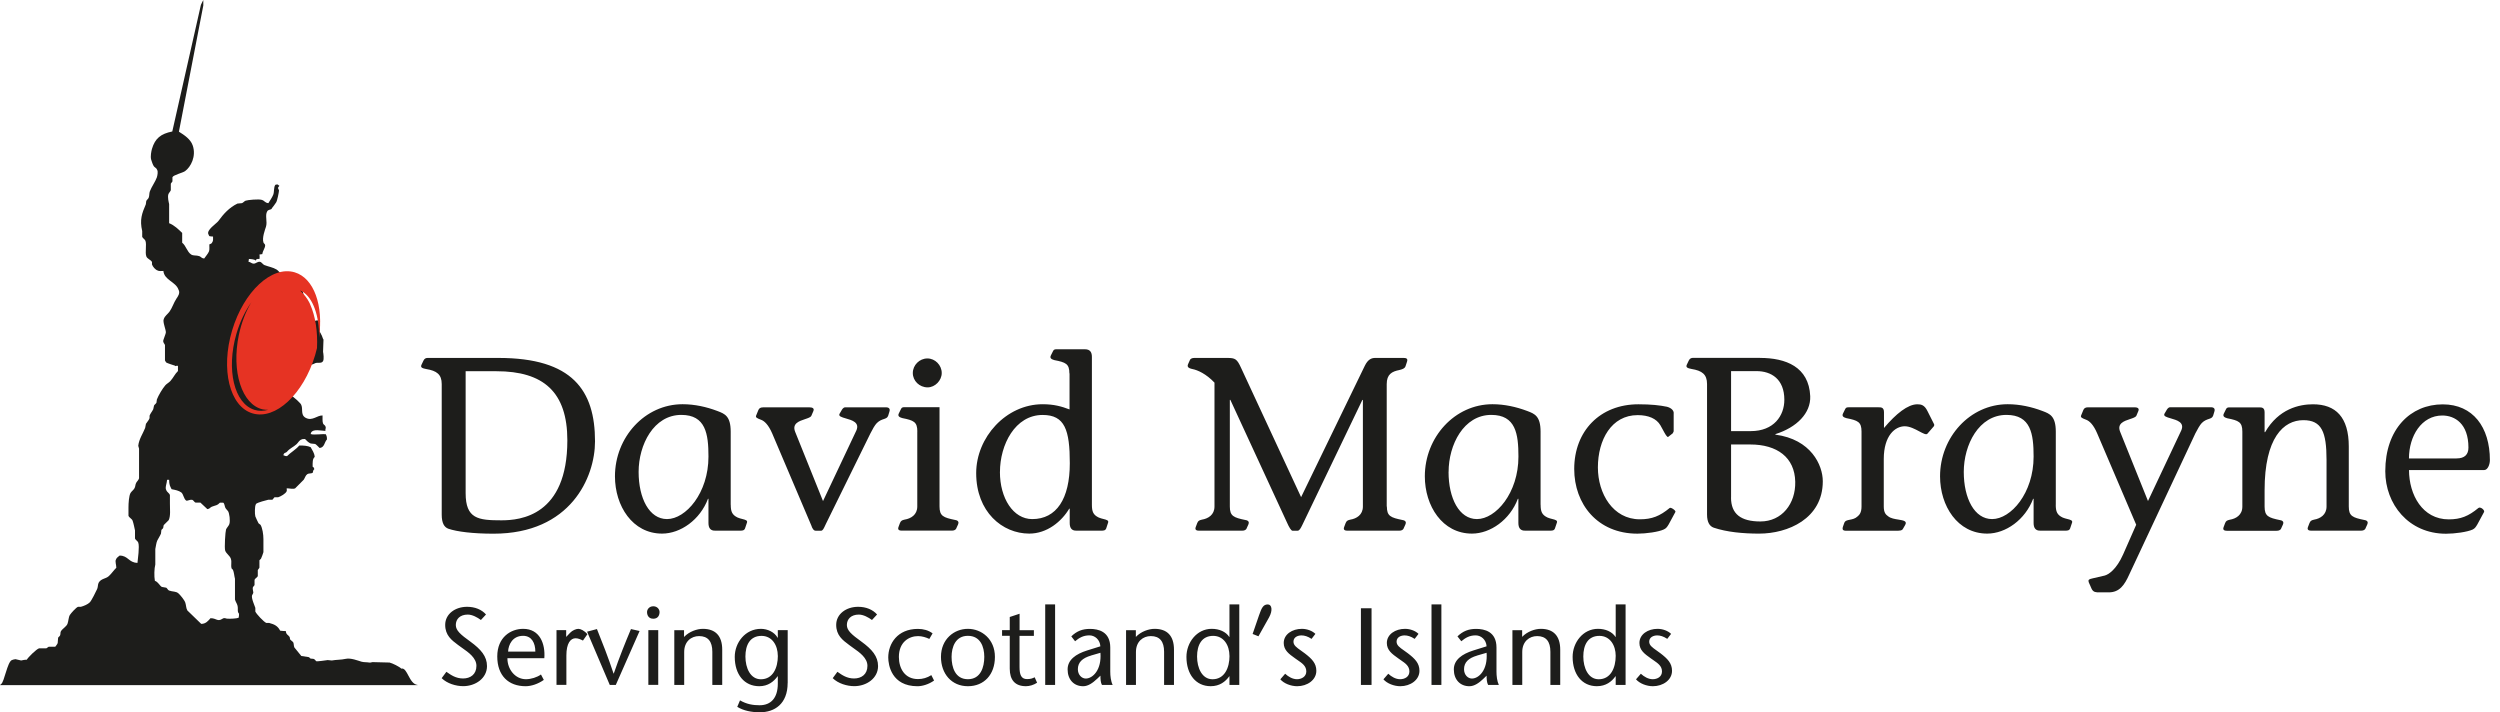
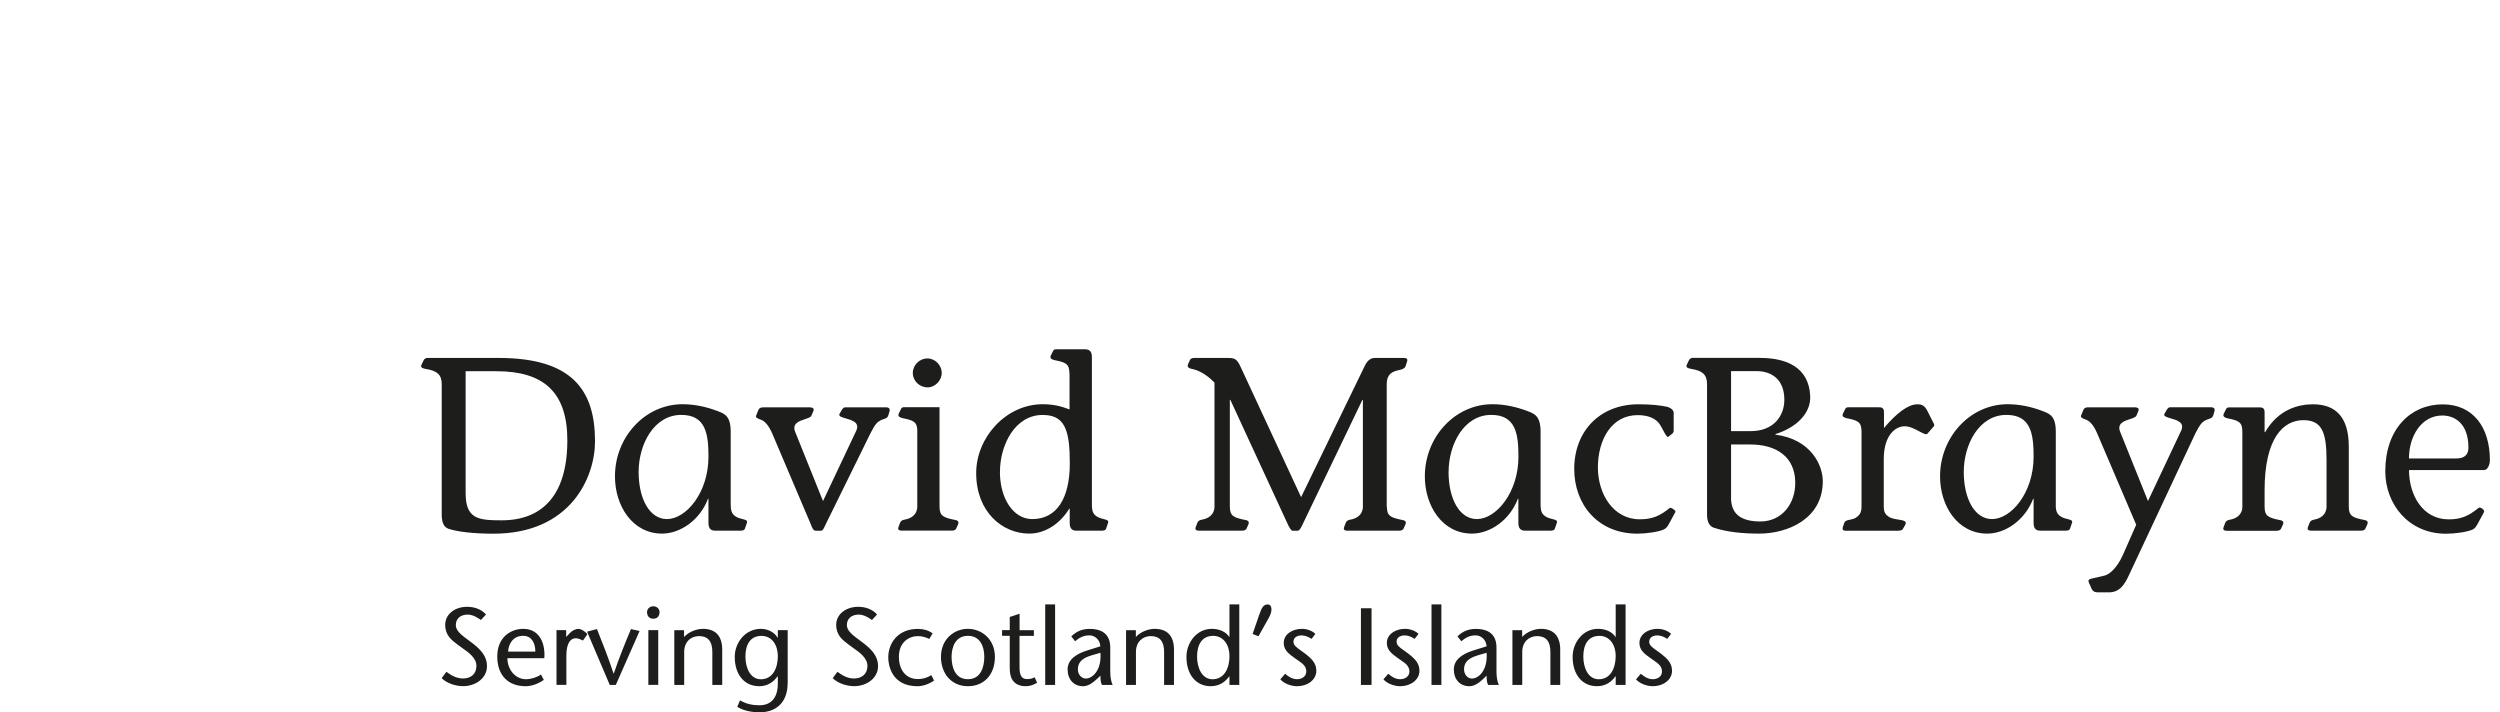
<svg xmlns="http://www.w3.org/2000/svg" width="179" height="51" viewBox="0 0 179 51" fill="none">
  <path fill-rule="evenodd" clip-rule="evenodd" d="M76.568 26.736C76.568 26.047 76.304 25.942 75.491 25.784C75.314 25.731 75.137 25.659 75.243 25.448L75.401 25.132C75.453 25.008 75.559 25.008 75.668 25.008H77.683C78.037 25.008 78.18 25.204 78.18 25.554V36.139C78.18 36.621 78.266 36.865 78.673 37.057C78.783 37.104 78.9 37.134 79.006 37.16C79.223 37.215 79.391 37.257 79.343 37.411L79.204 37.837C79.138 37.997 78.997 37.996 78.837 37.995L78.797 37.995H77.084C76.73 38.01 76.591 37.799 76.591 37.445V36.421H76.557C76.011 37.34 74.968 38.206 73.695 38.206C71.767 38.206 69.895 36.651 69.895 33.876C69.895 31.315 72.034 28.943 74.651 28.943C75.465 28.943 76.014 29.101 76.579 29.316V26.736H76.568ZM71.594 33.789C71.594 35.679 72.546 37.167 73.909 37.167C75.642 37.167 76.598 35.717 76.598 33.171C76.598 30.788 76.244 29.711 74.655 29.711C72.674 29.711 71.597 31.85 71.597 33.793L71.594 33.789ZM30.512 26.422C31.273 26.546 31.627 26.81 31.627 27.499V36.849C31.627 37.451 31.804 37.749 32.105 37.858C32.722 38.069 33.856 38.212 35.339 38.212C40.852 38.212 42.603 34.179 42.603 31.6C42.603 27.958 40.995 25.628 35.693 25.628H30.621C30.512 25.628 30.392 25.661 30.32 25.82L30.177 26.121C30.087 26.317 30.245 26.369 30.512 26.422ZM33.34 35.312V26.58H35.55C38.909 26.58 40.622 28.064 40.622 31.528C40.622 36.939 37.248 37.255 35.904 37.255C34.24 37.255 33.34 37.15 33.34 35.312ZM52.816 37.057C52.413 36.865 52.322 36.62 52.322 36.138H52.318V30.908C52.318 29.79 51.886 29.626 51.392 29.438L51.347 29.421C50.59 29.134 49.739 28.942 48.873 28.942C46.169 28.942 44.031 31.311 44.031 34.105C44.031 36.225 45.285 38.206 47.404 38.206C48.73 38.206 50.127 37.215 50.692 35.713H50.726V37.445C50.726 37.799 50.865 38.01 51.219 37.995H52.936L52.975 37.995C53.136 37.996 53.276 37.997 53.343 37.837L53.486 37.411C53.534 37.257 53.366 37.215 53.149 37.16C53.043 37.133 52.925 37.104 52.816 37.057ZM47.758 37.166C46.486 37.166 45.725 35.679 45.725 33.789C45.725 31.846 46.802 29.707 48.783 29.707C50.53 29.707 50.726 31.07 50.726 32.693C50.726 35.31 49.099 37.166 47.758 37.166ZM58.4 37.998C58.257 38.013 58.137 37.787 58.099 37.644L55.29 31.035C55.023 30.418 54.74 30.154 54.511 30.064L54.446 30.038C54.219 29.949 54.076 29.892 54.142 29.747L54.3 29.359C54.352 29.22 54.477 29.167 54.635 29.167H57.975C58.137 29.167 58.329 29.22 58.238 29.431L58.095 29.766C58.048 29.875 57.855 29.939 57.637 30.011C57.217 30.151 56.699 30.322 56.932 30.915L58.928 35.877L61.315 30.824C61.568 30.247 61.009 30.087 60.566 29.96C60.262 29.873 60.013 29.802 60.114 29.623L60.219 29.446C60.225 29.436 60.231 29.425 60.238 29.413C60.292 29.316 60.376 29.164 60.52 29.164H63.435C63.646 29.164 63.755 29.269 63.68 29.48L63.593 29.766C63.539 29.918 63.426 29.956 63.279 30.006C63.136 30.053 62.963 30.112 62.78 30.293C62.636 30.436 62.46 30.756 62.32 31.035L59.138 37.504L59.112 37.559L59.088 37.611C58.977 37.851 58.907 38.001 58.784 38.001H58.397L58.4 37.998ZM64.604 29.935C65.414 30.097 65.681 30.202 65.681 30.891L65.677 30.895V36.265C65.677 36.863 65.218 37.131 64.777 37.202L64.755 37.208L64.739 37.212C64.622 37.241 64.503 37.271 64.438 37.447L64.333 37.73C64.246 37.955 64.419 37.993 64.563 37.993H68.151C68.309 37.993 68.4 37.94 68.452 37.869L68.596 37.553C68.663 37.409 68.629 37.266 68.4 37.232C67.537 37.056 67.27 36.95 67.27 36.261V29.155H64.781C64.672 29.155 64.566 29.155 64.514 29.28L64.356 29.6C64.25 29.811 64.427 29.882 64.604 29.935ZM67.428 26.708C67.428 26.143 66.954 25.665 66.404 25.665H66.4C65.835 25.665 65.357 26.143 65.357 26.708C65.357 27.273 65.835 27.736 66.419 27.736C66.954 27.736 67.428 27.239 67.428 26.708ZM100.43 37.236C99.564 37.059 99.3 36.954 99.3 36.265L99.289 36.269V27.503C99.289 26.795 99.662 26.599 100.192 26.494L100.226 26.485C100.408 26.436 100.569 26.393 100.633 26.23L100.738 25.91C100.829 25.661 100.667 25.628 100.494 25.628H98.46C98.216 25.628 97.948 25.718 97.719 26.192L93.159 35.595L88.866 26.351C88.568 25.695 88.444 25.628 87.86 25.628H85.511C85.353 25.628 85.262 25.684 85.21 25.752L85.067 26.072C84.999 26.234 85.033 26.354 85.386 26.426C85.737 26.494 86.358 26.761 86.957 27.397V36.269C86.957 36.867 86.497 37.135 86.057 37.206L86.04 37.211L86.016 37.217C85.906 37.246 85.785 37.277 85.722 37.451L85.616 37.733C85.526 37.959 85.707 37.997 85.846 37.997H88.937C89.099 37.997 89.186 37.944 89.239 37.873L89.382 37.557C89.45 37.413 89.416 37.27 89.186 37.236C88.324 37.059 88.056 36.954 88.056 36.265V28.632H88.094L92.157 37.432C92.3 37.752 92.443 38.001 92.549 38.001H92.899C93.04 38.001 93.126 37.828 93.23 37.621L93.234 37.613L97.545 28.636H97.583V36.269C97.583 36.867 97.124 37.135 96.683 37.206C96.67 37.21 96.657 37.213 96.644 37.216C96.531 37.245 96.412 37.275 96.348 37.451L96.242 37.733C96.152 37.959 96.329 37.997 96.472 37.997H100.181C100.343 37.997 100.43 37.944 100.482 37.873L100.625 37.557C100.697 37.413 100.659 37.27 100.43 37.236ZM110.309 36.138C110.309 36.62 110.396 36.865 110.806 37.057C110.916 37.104 111.034 37.133 111.14 37.16C111.357 37.215 111.525 37.257 111.477 37.411L111.333 37.837C111.271 37.997 111.131 37.996 110.967 37.995L110.927 37.995H109.213C108.86 38.01 108.716 37.799 108.716 37.445V35.713H108.679C108.114 37.215 106.717 38.206 105.391 38.206C103.272 38.206 102.018 36.225 102.018 34.105C102.018 31.311 104.156 28.942 106.86 28.942C107.726 28.942 108.573 29.134 109.334 29.421L109.38 29.438C109.873 29.626 110.305 29.79 110.305 30.908V36.138H110.309ZM103.716 33.789C103.716 35.679 104.476 37.166 105.749 37.166C107.093 37.166 108.72 35.31 108.72 32.693C108.72 31.07 108.528 29.707 106.777 29.707C104.797 29.707 103.72 31.846 103.72 33.789H103.716ZM119.789 30.983C119.816 30.935 119.838 30.896 119.838 30.852H119.835V29.636C119.872 29.407 119.677 29.211 119.356 29.124C118.848 29.019 118.227 28.947 117.308 28.947C114.567 28.947 112.714 30.856 112.714 33.579C112.714 36.087 114.375 38.21 117.24 38.21C117.854 38.21 118.754 38.086 119.127 37.909C119.301 37.832 119.374 37.714 119.451 37.588L119.465 37.566L119.481 37.54L119.959 36.655C120.012 36.565 119.639 36.301 119.552 36.369C118.844 36.953 118.28 37.182 117.413 37.182C115.486 37.182 114.409 35.341 114.409 33.469C114.409 31.489 115.38 29.723 117.255 29.723C118.035 29.723 118.6 29.971 118.882 30.446C118.937 30.54 118.995 30.647 119.052 30.754L119.052 30.754C119.212 31.053 119.366 31.342 119.447 31.278L119.763 31.029C119.772 31.013 119.781 30.997 119.789 30.983ZM126.02 25.627C127.857 25.627 129.518 26.263 129.612 28.364C129.664 29.584 128.637 30.608 127.119 31.083V31.12C129.664 31.456 130.512 33.297 130.512 34.46C130.512 37.149 128 38.207 125.955 38.207C124.807 38.207 123.64 38.098 122.702 37.782C122.401 37.676 122.224 37.375 122.224 36.844V27.494C122.224 26.805 121.87 26.541 121.109 26.417C120.846 26.364 120.684 26.312 120.774 26.116L120.917 25.815C120.989 25.657 121.113 25.623 121.219 25.623H126.027L126.02 25.627ZM123.941 30.868H125.353C127.017 30.868 127.759 29.757 127.759 28.624C127.759 27.14 126.822 26.572 125.763 26.572H123.945V30.864L123.941 30.868ZM123.941 35.624C123.941 36.806 124.649 37.337 126.046 37.337C127.586 37.337 128.573 36.064 128.539 34.494C128.505 32.743 127.232 31.825 125.323 31.825H123.945V35.624H123.941ZM137.28 28.947C136.606 28.947 135.759 29.617 134.893 30.645V29.516C134.893 29.16 134.683 29.161 134.494 29.162L134.467 29.162H132.381C132.276 29.162 132.17 29.162 132.117 29.286L131.959 29.606C131.854 29.817 132.027 29.889 132.208 29.941C133.021 30.103 133.285 30.209 133.285 30.898V36.267C133.285 36.712 133.127 36.87 133.002 36.975C132.832 37.138 132.629 37.178 132.452 37.212C132.261 37.249 132.101 37.279 132.046 37.453L131.959 37.698C131.85 38.011 132.06 38.006 132.305 38.001C132.338 38 132.371 37.999 132.404 37.999H135.706L135.766 38C135.991 38.001 136.19 38.002 136.256 37.856L136.399 37.608C136.584 37.308 136.291 37.261 135.928 37.203C135.671 37.163 135.38 37.116 135.198 36.971C135.021 36.847 134.878 36.708 134.878 36.264V32.871C134.878 31.176 135.695 30.521 136.38 30.521C136.739 30.521 137.119 30.724 137.425 30.888C137.704 31.037 137.92 31.153 138.003 31.052L138.447 30.54C138.485 30.506 138.5 30.434 138.485 30.382L138.003 29.425C137.792 29 137.562 28.947 137.28 28.947ZM147.192 36.138C147.192 36.62 147.282 36.865 147.689 37.057C147.799 37.104 147.917 37.134 148.023 37.16C148.24 37.215 148.408 37.257 148.363 37.411L148.22 37.837C148.153 37.997 148.013 37.996 147.852 37.995L147.813 37.995H146.1C145.746 38.01 145.606 37.799 145.606 37.445V35.713H145.572C145.004 37.215 143.611 38.206 142.285 38.206C140.161 38.206 138.908 36.225 138.908 34.105C138.908 31.311 141.046 28.942 143.75 28.942C144.616 28.942 145.467 29.134 146.224 29.421L146.269 29.438C146.763 29.626 147.195 29.79 147.195 30.908V36.138H147.192ZM140.606 33.789C140.606 35.679 141.366 37.166 142.635 37.166C143.98 37.166 145.606 35.31 145.606 32.693C145.606 31.07 145.411 29.707 143.663 29.707C141.683 29.707 140.606 31.846 140.606 33.789ZM149.794 41.42C149.608 41.465 149.48 41.496 149.559 41.69L149.552 41.687L149.763 42.165C149.891 42.413 150.064 42.413 150.331 42.413H150.987C151.762 42.413 152.116 41.882 152.451 41.141L157.188 31.03C157.331 30.752 157.508 30.432 157.648 30.288C157.829 30.107 158.003 30.049 158.146 30C158.294 29.951 158.407 29.913 158.461 29.761L158.548 29.475C158.619 29.264 158.514 29.159 158.303 29.159H155.385C155.241 29.159 155.156 29.311 155.102 29.408L155.094 29.423L155.083 29.441L154.978 29.618C154.877 29.797 155.127 29.869 155.43 29.956C155.873 30.083 156.432 30.243 156.179 30.819L153.796 35.873L151.8 30.91C151.567 30.317 152.085 30.146 152.507 30.006C152.726 29.934 152.918 29.87 152.967 29.761L153.107 29.426C153.197 29.215 153.001 29.163 152.843 29.163H149.503C149.345 29.163 149.221 29.215 149.168 29.355L149.01 29.742C148.945 29.887 149.089 29.943 149.314 30.032L149.382 30.059C149.612 30.149 149.895 30.413 150.158 31.03L152.952 37.571L152.018 39.691C151.54 40.772 150.972 41.141 150.689 41.212L149.842 41.408L149.794 41.42ZM162.145 30.943H162.182C163.154 29.264 164.637 28.947 165.609 28.947C167.236 28.947 168.173 29.866 168.173 31.971V36.264C168.173 36.953 168.437 37.058 169.303 37.235C169.532 37.269 169.566 37.412 169.495 37.555L169.352 37.871C169.299 37.943 169.209 37.996 169.051 37.996H165.481C165.342 37.996 165.161 37.958 165.251 37.732L165.36 37.45C165.425 37.274 165.543 37.244 165.657 37.215L165.657 37.215C165.67 37.212 165.683 37.208 165.695 37.205C166.121 37.133 166.58 36.866 166.58 36.267V32.927C166.58 30.916 166.226 30.084 164.92 30.084C163.504 30.084 162.145 31.338 162.145 35.104V36.271C162.145 36.96 162.412 37.066 163.259 37.242C163.489 37.276 163.527 37.419 163.455 37.563L163.312 37.879C163.259 37.95 163.169 38.003 163.011 38.003H159.441C159.298 38.003 159.121 37.965 159.211 37.74L159.317 37.457C159.377 37.282 159.498 37.252 159.612 37.223L159.612 37.223C159.626 37.219 159.639 37.216 159.652 37.212C160.096 37.141 160.552 36.873 160.552 36.275V30.905C160.552 30.216 160.288 30.111 159.475 29.949C159.298 29.896 159.121 29.825 159.226 29.614L159.384 29.294C159.437 29.169 159.546 29.169 159.652 29.169H161.719L161.746 29.169C161.935 29.168 162.145 29.168 162.145 29.523V30.943ZM172.485 33.655C172.486 35.42 173.442 37.187 175.331 37.187C176.182 37.187 176.747 36.957 177.451 36.374C177.594 36.249 177.93 36.532 177.858 36.66L177.38 37.545L177.358 37.581C177.28 37.711 177.206 37.835 177.045 37.914C176.657 38.091 175.772 38.215 175.135 38.215C172.447 38.215 170.786 36.091 170.786 33.742C170.786 30.718 172.59 28.952 174.902 28.952C177.06 28.952 178.276 30.579 178.276 32.947C178.276 33.263 178.118 33.655 177.869 33.655H172.485ZM176.74 32.047C176.74 32.541 176.472 32.823 175.889 32.823L175.892 32.827H172.481C172.481 31.219 173.381 29.75 174.868 29.75C175.768 29.75 176.74 30.334 176.74 32.047ZM34.44 44.396C34.173 44.2 33.819 44.004 33.491 44.004C32.941 44.004 32.636 44.324 32.636 44.75C32.636 45.142 32.971 45.431 33.679 45.94C34.432 46.49 34.869 46.99 34.869 47.694C34.869 48.564 34.045 49.129 33.167 49.129C32.644 49.129 32.015 48.941 31.623 48.557L31.962 48.101L31.969 48.106C32.287 48.33 32.64 48.579 33.156 48.579C33.676 48.579 34.112 48.289 34.112 47.676C34.112 47.107 33.545 46.71 33.099 46.398L33.099 46.398C33.005 46.332 32.916 46.27 32.84 46.211L32.787 46.172C32.339 45.838 31.876 45.492 31.876 44.742C31.876 43.963 32.587 43.447 33.442 43.447C34.015 43.447 34.493 43.65 34.798 43.997L34.436 44.388L34.44 44.396ZM37.656 48.632C36.88 48.632 36.323 47.909 36.331 47.126H38.974C39.053 46.098 38.654 45.025 37.46 45.025C36.575 45.025 35.604 45.623 35.604 47.001C35.604 48.38 36.41 49.133 37.634 49.133C38.044 49.133 38.526 48.971 38.937 48.681L38.733 48.293C38.455 48.496 38.018 48.632 37.656 48.632ZM37.453 45.525C38.07 45.525 38.33 46.041 38.33 46.655H36.38C36.402 46.154 36.7 45.525 37.453 45.525ZM40.538 45.604L40.82 45.307C40.978 45.138 41.246 45.025 41.408 45.025C41.57 45.025 41.837 45.149 42.059 45.409L41.739 45.864C41.566 45.778 41.393 45.699 41.212 45.699C40.85 45.699 40.553 46.06 40.553 46.93V49.038H39.845V45.119H40.538V45.604ZM42.036 45.229L43.659 49.04H44.092L45.794 45.18L45.177 45.041C44.759 46.039 44.352 47.04 43.946 48.226H43.931C43.539 47.04 43.14 46.039 42.741 45.041L42.036 45.229ZM46.328 43.823C46.328 43.627 46.49 43.409 46.776 43.409C47.063 43.409 47.224 43.627 47.224 43.823C47.224 44.034 47.123 44.301 46.776 44.301C46.43 44.301 46.328 44.034 46.328 43.823ZM47.13 45.118V49.038H46.422V45.118H47.13ZM50.321 45.025C49.914 45.025 49.35 45.213 48.981 45.604L48.977 45.608V45.122H48.28V49.042H48.988V46.681C48.988 45.928 49.496 45.544 50.054 45.544C50.69 45.544 51.003 45.928 51.003 46.666V49.042H51.711V46.516C51.711 45.525 51.225 45.025 50.321 45.025ZM56.396 48.899C56.396 50.398 55.462 51 54.404 51C53.824 51 53.24 50.891 52.788 50.609L52.984 50.146C53.462 50.42 53.903 50.496 54.389 50.496C55.194 50.496 55.691 49.976 55.691 48.952V48.421H55.676C55.401 48.805 54.987 49.133 54.366 49.133C53.285 49.133 52.608 48.289 52.608 47.032C52.608 46.011 53.361 45.025 54.483 45.025C54.953 45.025 55.454 45.258 55.676 45.661H55.691V45.119H56.399V48.899H56.396ZM55.691 46.956C55.691 46.218 55.292 45.529 54.524 45.529C53.707 45.529 53.372 46.173 53.372 47.005C53.372 47.837 53.733 48.636 54.479 48.636C55.334 48.636 55.695 47.826 55.695 46.956H55.691ZM61.491 44.004C61.819 44.004 62.172 44.2 62.44 44.396L62.436 44.388L62.798 43.997C62.493 43.65 62.014 43.447 61.442 43.447C60.587 43.447 59.872 43.963 59.872 44.742C59.872 45.49 60.336 45.836 60.783 46.168L60.84 46.211C60.917 46.271 61.007 46.334 61.102 46.401C61.545 46.712 62.108 47.108 62.108 47.676C62.108 48.289 61.672 48.579 61.152 48.579C60.643 48.579 60.297 48.338 59.979 48.115L59.958 48.101L59.623 48.557C60.015 48.941 60.644 49.129 61.167 49.129C62.044 49.129 62.869 48.564 62.869 47.694C62.869 46.99 62.432 46.49 61.679 45.94C60.975 45.431 60.636 45.142 60.636 44.75C60.636 44.324 60.941 44.004 61.491 44.004ZM66.879 48.727C66.495 49.002 66.031 49.134 65.693 49.134C63.833 49.134 63.599 47.612 63.599 47.074C63.599 46.091 64.251 45.029 65.723 45.029C66.122 45.029 66.483 45.131 66.773 45.349L66.54 45.748C66.314 45.639 66.02 45.545 65.734 45.545C65.09 45.545 64.36 45.967 64.36 47.036C64.36 47.853 64.778 48.622 65.727 48.622C66.062 48.622 66.378 48.535 66.683 48.339L66.882 48.731L66.879 48.727ZM69.301 45.025C68.314 45.025 67.373 45.763 67.373 47.032C67.373 48.248 68.141 49.133 69.301 49.133C70.46 49.133 71.236 48.3 71.236 47.032C71.236 45.763 70.287 45.025 69.301 45.025ZM69.301 48.632C68.386 48.632 68.133 47.77 68.133 47.032C68.133 46.324 68.416 45.525 69.301 45.525C70.186 45.525 70.475 46.294 70.475 47.032C70.475 47.77 70.216 48.632 69.301 48.632ZM72.998 45.122H74.026V45.528H72.998V47.746C72.998 48.296 73.107 48.624 73.54 48.624C73.8 48.624 73.947 48.563 74.082 48.492L74.256 48.883C74.015 49.042 73.721 49.132 73.457 49.132C72.674 49.132 72.298 48.68 72.298 47.878V45.525H71.748V45.118H72.298V44.177L73.002 43.943V45.118L72.998 45.122ZM74.837 43.277H75.545V49.041H74.837V43.277ZM78.535 48.618C78.252 48.885 77.913 49.134 77.556 49.134C76.897 49.134 76.441 48.667 76.441 47.929C76.441 47.247 77.021 46.829 77.838 46.573L78.787 46.276C78.757 45.797 78.388 45.492 78.004 45.492C77.548 45.492 77.258 45.681 76.976 45.914L76.705 45.564C77.096 45.187 77.495 45.029 78.045 45.029C78.632 45.029 79.495 45.214 79.495 46.362V48.087C79.495 48.388 79.532 48.765 79.668 49.043H78.9C78.806 48.878 78.791 48.625 78.791 48.377L78.538 48.618H78.535ZM78.117 46.938C77.495 47.119 77.175 47.424 77.175 47.917C77.175 48.324 77.458 48.584 77.74 48.584C78.241 48.584 78.885 47.963 78.791 46.739L78.117 46.935V46.938ZM82.667 45.025C82.257 45.025 81.692 45.213 81.327 45.604V45.122H80.626V49.042H81.334V46.681C81.334 45.928 81.843 45.544 82.4 45.544C83.036 45.544 83.349 45.928 83.349 46.666V49.042H84.057V46.516C84.057 45.525 83.571 45.025 82.667 45.025ZM88.033 48.42H88.018C87.743 48.804 87.329 49.132 86.685 49.132C85.627 49.132 84.949 48.288 84.949 47.031C84.949 46.01 85.687 45.024 86.76 45.024C87.291 45.024 87.773 45.227 88.014 45.604H88.029V43.277H88.733V49.041H88.029V48.424L88.033 48.42ZM88.029 46.955C88.029 46.217 87.63 45.528 86.862 45.528C86.049 45.528 85.71 46.172 85.71 47.004C85.71 47.837 86.071 48.635 86.817 48.635C87.671 48.635 88.033 47.825 88.033 46.955H88.029ZM90.15 44.045L89.687 45.393H89.691L90.105 45.558L90.866 44.203C91.141 43.706 91.069 43.277 90.772 43.277C90.448 43.277 90.331 43.529 90.15 44.045ZM93.907 45.744C93.625 45.559 93.399 45.495 93.184 45.495C92.932 45.495 92.612 45.612 92.612 45.943C92.612 46.204 92.834 46.36 93.147 46.58C93.232 46.639 93.323 46.703 93.418 46.776C93.919 47.16 94.25 47.483 94.25 48.029C94.25 48.688 93.599 49.133 92.879 49.133C92.431 49.133 91.93 48.941 91.671 48.639L92.017 48.24C92.243 48.451 92.552 48.632 92.864 48.632C93.177 48.632 93.531 48.459 93.531 48.075C93.531 47.689 93.239 47.489 92.926 47.275L92.926 47.275C92.869 47.236 92.812 47.197 92.755 47.156L92.725 47.134C92.29 46.824 91.915 46.556 91.915 46.037C91.915 45.416 92.525 45.025 93.215 45.025C93.599 45.025 93.975 45.179 94.182 45.386L93.907 45.744ZM97.442 43.553H98.203V49.043H97.442V43.553ZM101.29 45.744C101.008 45.559 100.778 45.495 100.567 45.495C100.315 45.495 99.995 45.612 99.995 45.943C99.995 46.203 100.217 46.359 100.529 46.577L100.529 46.577C100.615 46.638 100.708 46.702 100.804 46.776C101.305 47.16 101.633 47.483 101.633 48.029C101.633 48.688 100.981 49.133 100.262 49.133C99.818 49.133 99.313 48.941 99.053 48.639L99.4 48.24C99.626 48.451 99.931 48.632 100.247 48.632C100.578 48.632 100.913 48.459 100.913 48.075C100.913 47.689 100.622 47.489 100.308 47.275L100.308 47.275C100.251 47.236 100.194 47.197 100.138 47.156L100.108 47.134C99.672 46.824 99.298 46.556 99.298 46.037C99.298 45.416 99.912 45.025 100.601 45.025C100.985 45.025 101.362 45.179 101.565 45.386L101.29 45.744ZM102.496 43.277H103.203V49.041H102.496V43.277ZM106.191 48.618C105.909 48.885 105.57 49.134 105.209 49.134C104.55 49.134 104.094 48.667 104.094 47.929C104.094 47.247 104.678 46.829 105.491 46.573L106.44 46.276C106.41 45.797 106.041 45.492 105.657 45.492C105.201 45.492 104.911 45.681 104.629 45.914L104.354 45.564C104.749 45.187 105.145 45.029 105.694 45.029C106.282 45.029 107.148 45.214 107.148 46.362V48.087C107.148 48.388 107.186 48.765 107.317 49.043H106.549C106.459 48.878 106.44 48.625 106.44 48.377L106.191 48.618ZM105.766 46.938C105.145 47.119 104.825 47.424 104.825 47.917C104.825 48.324 105.103 48.584 105.389 48.584C105.89 48.584 106.534 47.963 106.44 46.739L105.766 46.935V46.938ZM108.986 45.6C109.355 45.212 109.913 45.025 110.323 45.025C111.222 45.025 111.712 45.525 111.712 46.516V49.042H111.008V46.666C111.008 45.928 110.695 45.544 110.059 45.544C109.505 45.544 108.993 45.928 108.993 46.681V49.042H108.289V45.122H108.986V45.6ZM115.684 48.42H115.669C115.398 48.804 114.98 49.132 114.336 49.132C113.278 49.132 112.6 48.288 112.6 47.031C112.6 46.01 113.338 45.024 114.415 45.024C114.95 45.024 115.424 45.227 115.669 45.604H115.684V43.277H116.392V49.041H115.684V48.424V48.42ZM115.684 46.955C115.684 46.217 115.285 45.528 114.517 45.528C113.7 45.528 113.365 46.172 113.365 47.004C113.365 47.837 113.726 48.635 114.468 48.635C115.323 48.635 115.684 47.825 115.684 46.955ZM119.376 45.742C119.377 45.743 119.378 45.743 119.379 45.744H119.375L119.376 45.742ZM118.656 45.495C118.866 45.495 119.095 45.559 119.376 45.742L119.65 45.386C119.443 45.179 119.066 45.025 118.682 45.025C117.993 45.025 117.383 45.416 117.383 46.037C117.383 46.556 117.757 46.824 118.193 47.134L118.223 47.156C118.281 47.198 118.34 47.239 118.399 47.279C118.708 47.492 118.998 47.691 118.998 48.075C118.998 48.459 118.663 48.632 118.332 48.632C118.019 48.632 117.714 48.451 117.485 48.24L117.138 48.639C117.398 48.941 117.899 49.133 118.347 49.133C119.07 49.133 119.717 48.688 119.717 48.029C119.717 47.483 119.39 47.16 118.889 46.776C118.792 46.701 118.699 46.636 118.612 46.575C118.304 46.358 118.083 46.202 118.083 45.943C118.083 45.612 118.407 45.495 118.656 45.495Z" fill="#1D1D1B" />
-   <path fill-rule="evenodd" clip-rule="evenodd" d="M14.557 0.392L12.81 9.429C13.194 9.67 13.646 9.963 13.8 10.419C14.064 11.191 13.661 11.955 13.251 12.253C13.078 12.377 12.407 12.528 12.347 12.69V12.983C12.332 13.032 12.245 13.108 12.23 13.157V13.62C12.2 13.714 12.084 13.812 12.053 13.914C11.989 14.136 12.08 14.471 12.11 14.614V15.981C12.486 16.128 12.773 16.418 13.044 16.677V17.378C13.319 17.592 13.39 18.025 13.684 18.221C13.85 18.33 14.049 18.263 14.267 18.338C14.399 18.383 14.422 18.492 14.618 18.511C14.723 18.353 14.896 18.172 14.968 17.988C15.017 17.86 14.975 17.6 14.994 17.491C15.088 17.464 15.164 17.438 15.197 17.344C15.269 17.265 15.261 17.099 15.254 16.937C15.145 16.937 15.073 16.922 14.99 16.907C14.964 16.854 14.953 16.858 14.93 16.79C14.742 16.482 15.502 16.007 15.631 15.83C16.007 15.314 16.402 14.87 17.001 14.576C17.107 14.569 17.212 14.557 17.321 14.546C17.408 14.52 17.494 14.403 17.585 14.369C17.739 14.316 18.526 14.237 18.752 14.313C18.963 14.384 18.963 14.52 19.215 14.546C19.325 14.365 19.486 14.143 19.566 13.936C19.645 13.721 19.588 13.413 19.712 13.236C19.754 13.209 19.806 13.209 19.886 13.209C19.923 13.255 19.95 13.266 20.002 13.296C19.983 13.364 19.931 13.375 19.916 13.413C19.882 13.514 19.98 13.578 19.976 13.646C19.965 13.797 19.848 14.377 19.773 14.49C19.731 14.554 19.502 14.885 19.453 14.926V14.957C19.343 15.032 19.193 15.009 19.133 15.133C18.956 15.416 19.163 15.871 19.042 16.241C18.986 16.421 18.741 17.043 18.869 17.378C18.892 17.434 18.993 17.479 18.986 17.581C18.967 17.796 18.812 17.954 18.782 18.195C18.715 18.202 18.647 18.214 18.579 18.221C18.59 18.346 18.602 18.424 18.579 18.541H18.432C18.402 18.564 18.406 18.56 18.346 18.571C18.334 18.632 18.338 18.628 18.315 18.658C18.233 18.568 17.977 18.549 17.822 18.541C17.811 18.609 17.799 18.677 17.792 18.745C17.973 18.76 18.037 18.925 18.259 18.861C18.33 18.839 18.477 18.722 18.609 18.745C18.737 18.763 18.812 18.933 18.929 18.978C19.238 19.099 19.532 19.136 19.803 19.298C19.908 19.358 20.014 19.52 20.123 19.562H20.356C20.454 19.592 20.507 19.705 20.59 19.735H20.853C21.057 19.795 21.324 20.066 21.433 20.228C21.64 20.544 21.723 21.083 21.814 21.482C21.896 21.844 21.772 22.25 21.9 22.559C21.953 22.687 22.326 22.981 22.514 22.996C22.612 22.921 22.83 22.921 22.921 22.996C22.819 23.162 22.958 23.485 22.89 23.696C22.875 23.756 22.958 23.836 23.007 23.964C23.056 24.012 23.113 24.269 23.162 24.314C23.15 24.608 23.143 24.897 23.131 25.187C23.158 25.331 23.21 25.715 23.131 25.854C23.011 26.069 22.725 25.903 22.521 26.027C22.371 26.121 22.096 26.174 21.753 26.08C21.475 26.001 21.218 25.831 20.853 25.816C20.661 26.151 20.45 26.498 20.243 26.837C20.175 26.942 20.044 27.047 19.98 27.157C19.968 27.206 19.961 27.255 19.95 27.304C19.822 27.496 19.566 27.59 19.543 27.884L19.63 27.914C19.742 27.981 20.228 27.993 20.386 28.057C20.793 28.219 21.211 28.569 21.493 28.874C21.78 29.183 21.441 29.683 21.9 29.924C22.371 30.162 22.706 29.732 23.094 29.747C23.105 29.872 23.071 30.158 23.124 30.301C23.18 30.459 23.312 30.41 23.327 30.651C23.297 30.696 23.297 30.768 23.297 30.854C22.973 30.839 22.424 30.696 22.277 30.971C22.254 31.005 22.254 31.02 22.25 31.088H22.307C22.408 31.152 23.18 31.061 23.323 31.088C23.384 31.205 23.414 31.269 23.41 31.464C23.214 31.668 23.248 32.029 22.887 32.078C22.796 31.999 22.665 31.841 22.567 31.788C22.461 31.777 22.352 31.766 22.247 31.754C22.111 31.709 21.93 31.536 21.84 31.434C21.75 31.434 21.655 31.431 21.606 31.461C21.414 31.521 21.358 31.694 21.226 31.811C21.008 32.007 20.744 32.108 20.556 32.334C20.454 32.455 20.322 32.383 20.292 32.598C20.322 32.605 20.349 32.617 20.379 32.628C20.42 32.658 20.473 32.658 20.552 32.658C20.816 32.391 21.188 32.187 21.426 31.901C21.776 31.894 22.024 31.92 22.243 32.018C22.352 32.24 22.506 32.402 22.533 32.718C22.371 32.846 22.382 33.121 22.386 33.419C22.465 33.468 22.484 33.483 22.503 33.596C22.397 33.671 22.424 33.795 22.386 33.855C22.288 33.916 22.096 33.882 22.009 33.946C21.866 34.044 21.844 34.206 21.746 34.349C21.546 34.556 21.339 34.759 21.136 34.963C20.993 35.042 20.729 34.963 20.526 34.963C20.526 35.064 20.548 35.121 20.526 35.17C20.454 35.35 20.096 35.546 19.912 35.606H19.652C19.607 35.663 19.554 35.723 19.505 35.78H19.215C19.016 35.832 18.5 35.957 18.342 36.07C18.319 36.1 18.33 36.077 18.312 36.13C18.24 36.239 18.233 36.804 18.282 36.973C18.289 37.004 18.485 37.429 18.511 37.467L18.658 37.583C18.79 37.817 18.861 38.254 18.861 38.604V39.534C18.839 39.609 18.733 39.925 18.688 40.001C18.651 40.038 18.609 40.08 18.575 40.117V40.641C18.556 40.697 18.474 40.776 18.458 40.814V41.251C18.417 41.349 18.263 41.413 18.225 41.514V41.895C18.214 41.925 18.119 42.012 18.108 42.042C18.067 42.155 18.138 42.35 18.138 42.418C18.138 42.482 18.063 42.592 18.048 42.622C17.98 42.829 18.236 43.371 18.282 43.525V43.785C18.349 43.955 18.899 44.542 19.068 44.602H19.272C19.671 44.708 19.889 44.828 20.059 45.156C20.179 45.171 20.307 45.186 20.465 45.186C20.488 45.45 20.624 45.442 20.729 45.596C20.77 45.66 20.744 45.728 20.785 45.8C20.853 45.856 20.921 45.916 20.989 45.977C21.053 46.101 21.019 46.233 21.076 46.357L21.573 46.967C21.757 46.993 21.942 47.023 22.126 47.054C22.156 47.084 22.183 47.114 22.213 47.144C22.337 47.185 22.412 47.144 22.506 47.2C22.555 47.253 22.604 47.298 22.649 47.347C22.713 47.366 23.35 47.283 23.466 47.261C23.564 47.268 23.659 47.279 23.756 47.291C24.046 47.234 24.446 47.246 24.747 47.174C25.105 47.087 25.651 47.31 25.884 47.377C26.046 47.426 26.283 47.407 26.434 47.438C26.535 47.456 26.596 47.415 26.667 47.407C27.074 47.415 27.481 47.426 27.891 47.438C28.106 47.49 28.599 47.735 28.735 47.874C29.171 47.758 29.28 48.974 29.898 49.042V49.057H0L0.011 49.042L0.083 48.978C0.313 48.812 0.523 47.415 0.843 47.264C0.923 47.227 1.024 47.208 1.111 47.197L1.514 47.291C1.619 47.272 1.747 47.234 1.92 47.234C2.018 47.054 2.602 46.485 2.794 46.421H3.317C3.363 46.406 3.445 46.319 3.491 46.304H3.958C4.006 46.225 4.101 46.142 4.131 46.041C4.142 45.916 4.15 45.788 4.161 45.66C4.187 45.608 4.285 45.551 4.304 45.487C4.349 45.37 4.308 45.284 4.364 45.193C4.481 45.005 4.745 44.873 4.831 44.67C4.903 44.493 4.906 44.181 5.004 44.03C5.087 43.898 5.449 43.495 5.588 43.446H5.795C6.006 43.39 6.292 43.269 6.431 43.126C6.552 43.006 6.88 42.343 6.959 42.166C7.026 42.004 6.993 41.838 7.075 41.703C7.249 41.424 7.569 41.443 7.776 41.262C7.979 41.085 8.133 40.84 8.329 40.652C8.329 40.453 8.228 40.193 8.299 40.072C8.348 39.918 8.461 39.88 8.563 39.779C9.184 39.779 9.203 40.287 9.843 40.302C9.862 40.046 10.005 39.146 9.899 38.849C9.862 38.736 9.704 38.668 9.666 38.559V37.979C9.61 37.745 9.576 37.512 9.493 37.278C9.44 37.139 9.248 37.068 9.199 36.928V36.344C9.199 36.036 9.229 35.501 9.346 35.298C9.414 35.181 9.576 35.072 9.636 34.947C9.704 34.812 9.681 34.695 9.753 34.567C9.809 34.462 9.918 34.383 9.956 34.247V32.123L9.899 31.92C9.948 31.438 10.246 31.024 10.393 30.64C10.415 30.542 10.434 30.444 10.449 30.346C10.521 30.226 10.664 30.082 10.709 29.939V29.762C10.762 29.612 10.909 29.439 10.973 29.299C10.992 29.213 11.01 29.122 11.029 29.036C11.063 28.972 11.176 28.893 11.202 28.832C11.214 28.753 11.221 28.678 11.232 28.603C11.345 28.305 11.639 27.812 11.842 27.582C11.94 27.473 12.091 27.398 12.189 27.292C12.4 27.066 12.524 26.773 12.742 26.566V26.215L12.712 26.185C12.633 26.185 12.588 26.204 12.539 26.215V26.185C12.467 26.163 11.944 25.997 11.899 25.952C11.861 25.918 11.85 25.846 11.812 25.809V24.702C11.782 24.604 11.65 24.532 11.696 24.351C11.733 24.216 11.835 23.99 11.873 23.828C11.91 23.651 11.62 23.034 11.729 22.838C11.805 22.612 12.012 22.488 12.136 22.314C12.343 22.024 12.43 21.689 12.633 21.381C12.712 21.26 12.931 20.989 12.78 20.74C12.588 20.172 11.76 20.062 11.699 19.4C11.575 19.407 11.368 19.422 11.293 19.37C11.12 19.313 10.939 19.102 10.882 18.933V18.76C10.807 18.602 10.54 18.538 10.476 18.353C10.374 18.063 10.513 17.528 10.415 17.246C10.378 17.133 10.22 17.065 10.182 16.956V16.546C9.99 15.732 10.163 15.277 10.442 14.625C10.453 14.546 10.46 14.471 10.472 14.392C10.502 14.313 10.615 14.241 10.645 14.158C10.709 14 10.671 13.853 10.732 13.695C10.852 13.375 11.127 12.998 11.229 12.705C11.274 12.569 11.323 12.287 11.259 12.181C11.21 12.031 11.116 12.016 11.025 11.918C10.95 11.827 10.852 11.534 10.822 11.425C10.758 11.195 10.837 10.815 10.879 10.664C11.104 9.899 11.519 9.579 12.336 9.414L14.384 0.35C14.426 0.237 14.505 0.12 14.557 0V0.392ZM12.11 34.353C12.11 34.718 12.178 34.812 12.287 35.027C12.573 35.083 12.784 35.121 12.983 35.26C13.149 35.407 13.145 35.708 13.334 35.844C13.416 35.878 13.612 35.761 13.74 35.783C13.857 35.802 13.902 35.953 14 35.987H14.35C14.516 36.145 14.678 36.299 14.847 36.454C15.032 36.431 15.039 36.33 15.164 36.281C15.476 36.16 15.54 36.209 15.747 35.991H15.981C16.071 36.039 16.082 36.235 16.128 36.341C16.169 36.442 16.278 36.522 16.331 36.604C16.418 36.74 16.504 37.282 16.418 37.534C16.38 37.647 16.226 37.798 16.184 37.911C16.135 38.054 16.056 39.225 16.124 39.425C16.195 39.639 16.459 39.786 16.53 40.008C16.613 40.257 16.508 40.468 16.587 40.709C16.617 40.735 16.647 40.765 16.677 40.795C16.756 40.968 16.775 41.266 16.824 41.439V42.923C16.858 43.066 16.963 43.213 16.997 43.333C17.076 43.608 16.96 43.778 17.114 43.943C17.114 44.053 17.11 44.162 17.084 44.233C16.937 44.29 16.47 44.316 16.241 44.294C16.195 44.29 16.094 44.237 16.007 44.263C15.902 44.297 15.774 44.452 15.54 44.376C15.397 44.335 15.322 44.263 15.073 44.263C14.911 44.444 14.742 44.67 14.407 44.67C14.075 44.35 13.744 44.03 13.416 43.71C13.319 43.544 13.334 43.36 13.27 43.156C13.209 42.964 12.916 42.61 12.776 42.486C12.592 42.324 12.377 42.381 12.106 42.283C12.016 42.249 11.978 42.121 11.903 42.079C11.797 42.06 11.692 42.042 11.583 42.023C11.413 41.914 11.33 41.669 11.089 41.586C11.029 41.258 11.044 40.705 11.12 40.419V39.312C11.161 39.142 11.184 38.864 11.263 38.698C11.33 38.562 11.473 38.344 11.526 38.205C11.537 38.118 11.545 38.028 11.556 37.941C11.594 37.903 11.635 37.862 11.673 37.824C11.714 37.745 11.688 37.662 11.729 37.591C11.846 37.474 11.963 37.357 12.08 37.241C12.223 36.951 12.166 36.446 12.166 36.047V35.437C12.117 35.301 11.959 35.245 11.903 35.087C11.797 34.921 11.955 34.59 11.963 34.356H12.106L12.11 34.353Z" fill="#1D1D1B" />
-   <path fill-rule="evenodd" clip-rule="evenodd" d="M22.561 25.436C21.725 28.226 19.721 30.087 18.08 29.597C16.438 29.108 15.787 26.449 16.619 23.659C17.451 20.872 19.454 19.009 21.1 19.498C22.489 19.916 23.169 21.881 22.841 24.167C22.873 22.638 22.414 21.316 21.64 20.871C21.591 20.84 21.538 20.818 21.485 20.799C21.723 21.025 21.986 21.326 22.163 21.692C22.171 21.709 22.178 21.726 22.186 21.744C22.193 21.762 22.201 21.78 22.208 21.797C22.583 22.63 22.754 23.741 22.697 24.925C22.657 25.094 22.612 25.265 22.561 25.436ZM18.81 29.31C17.319 28.979 16.555 26.596 17.101 23.986C17.289 23.097 17.601 22.299 17.997 21.644C17.556 22.265 17.18 23.033 16.927 23.903C16.186 26.46 16.765 28.9 18.226 29.348C18.546 29.446 18.878 29.435 19.213 29.341C19.077 29.344 18.942 29.341 18.806 29.31H18.81Z" fill="#E63323" />
</svg>